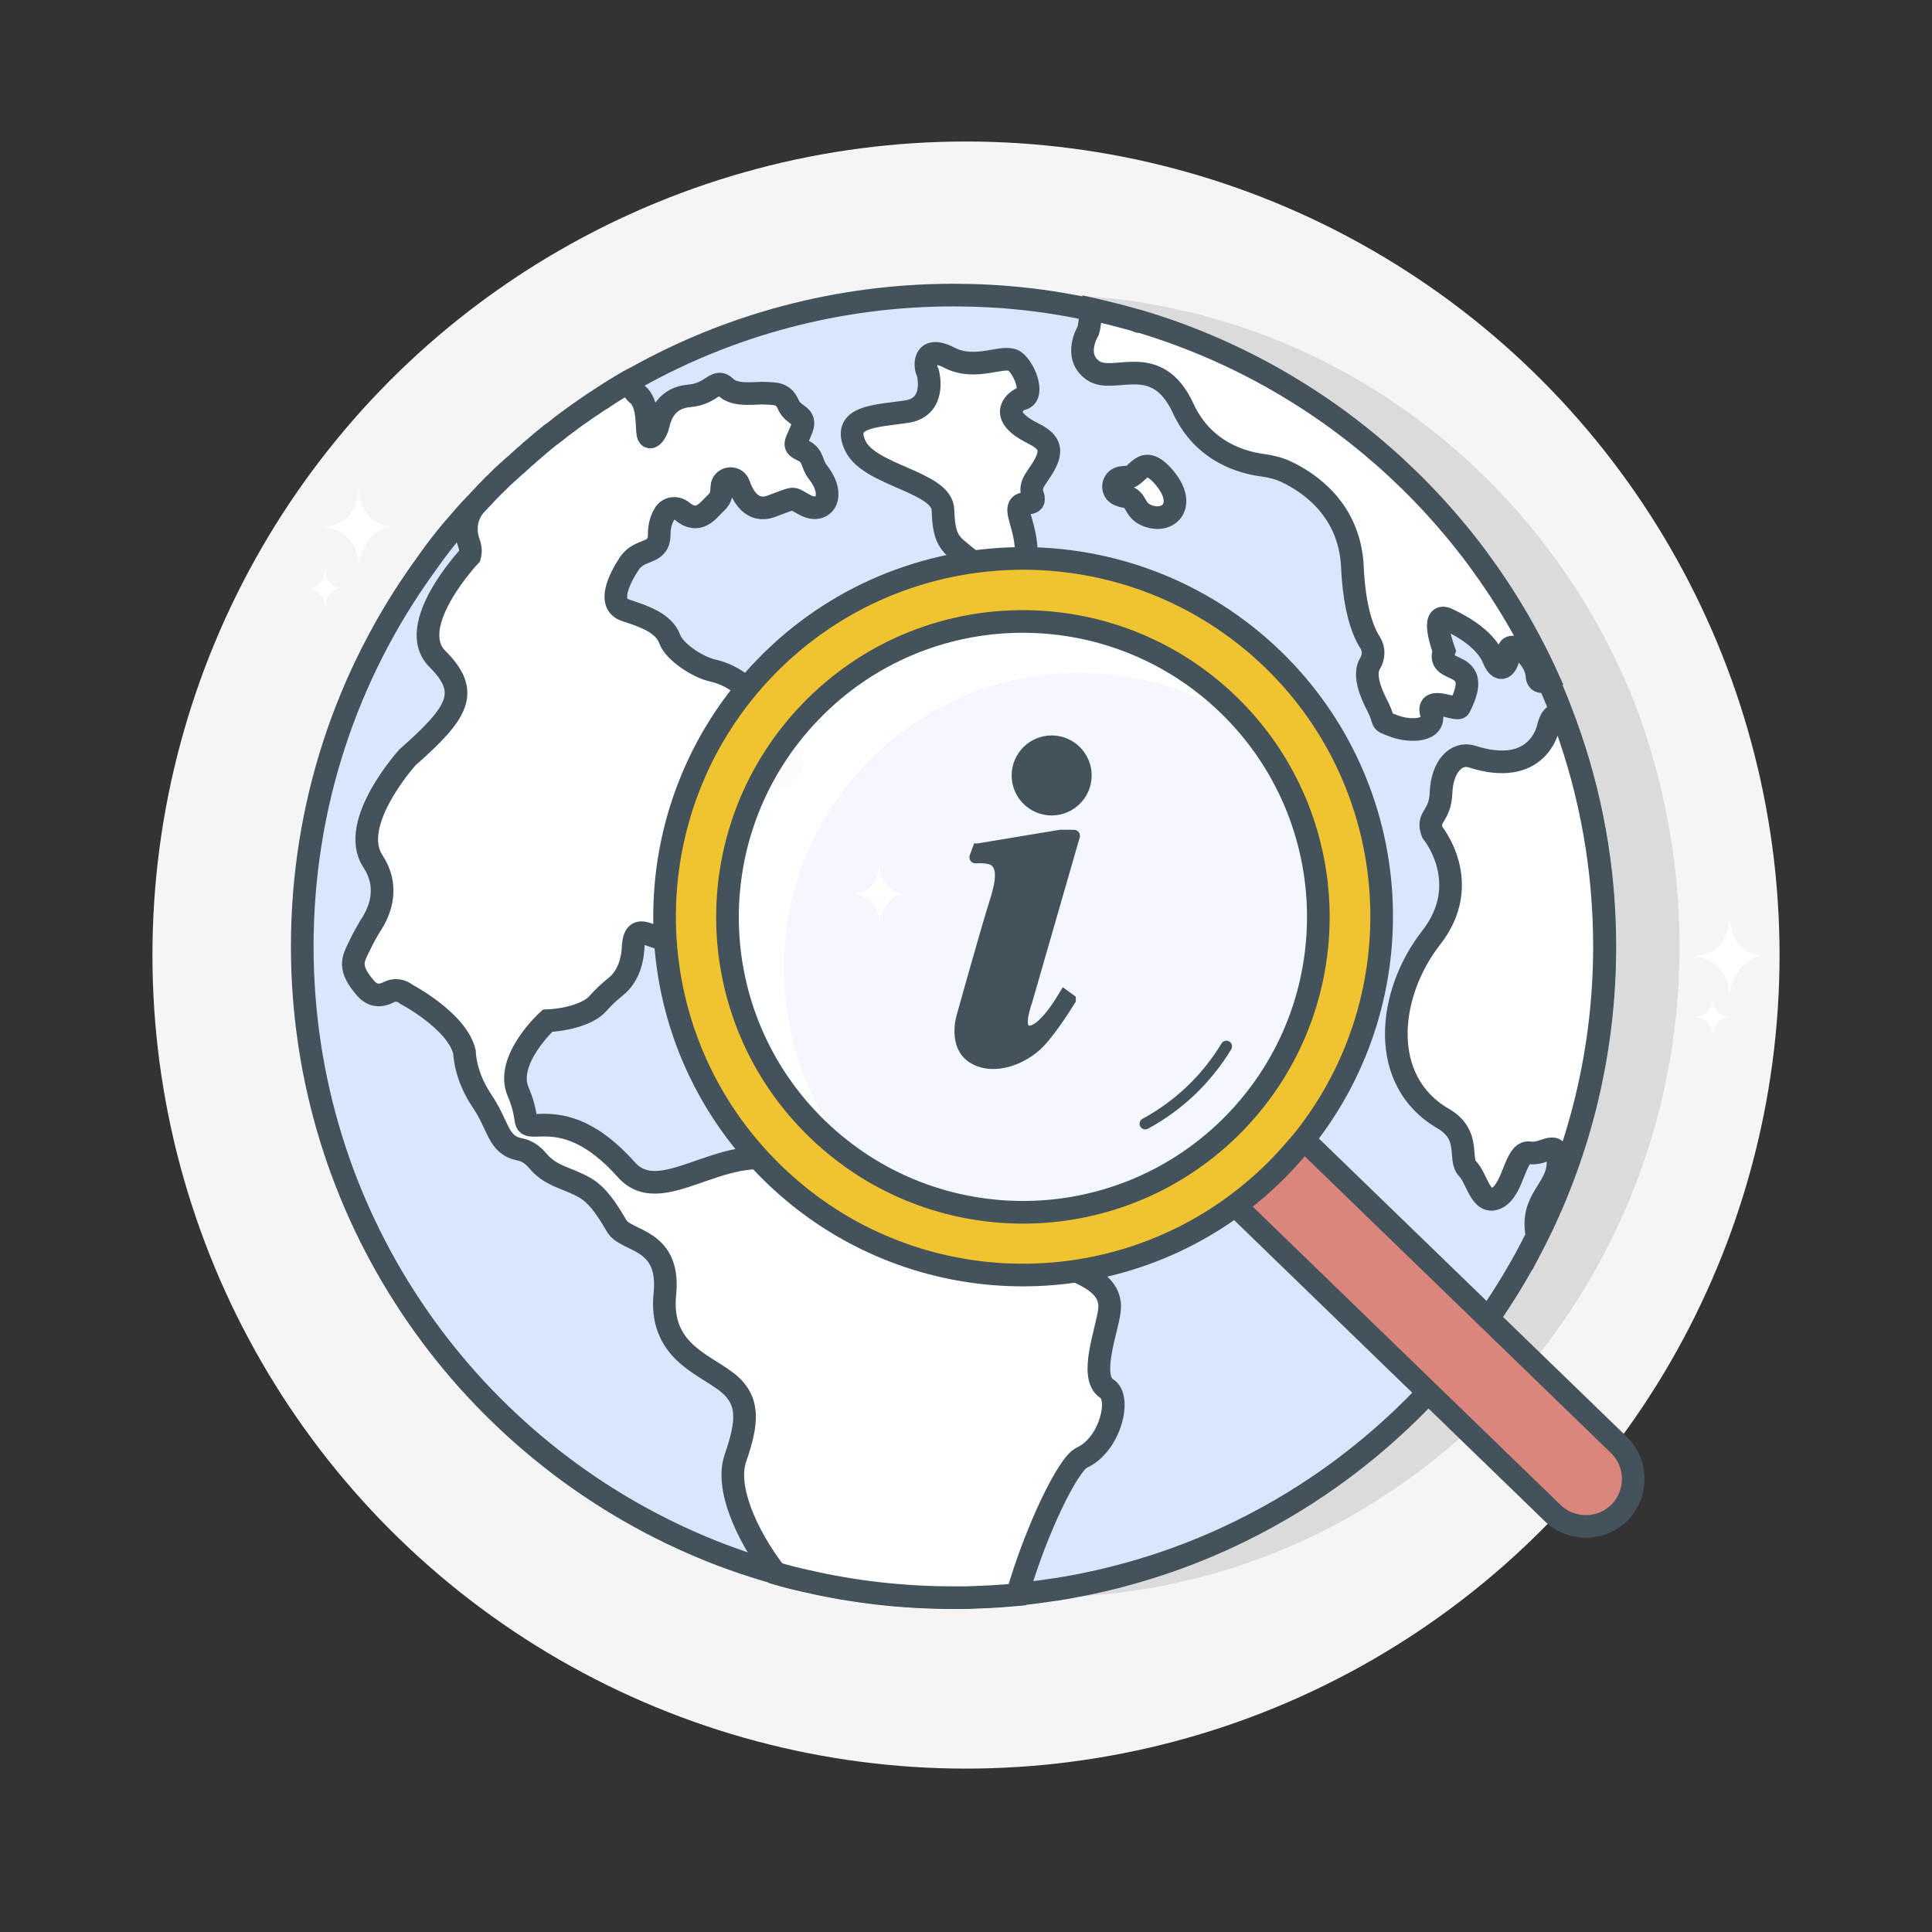
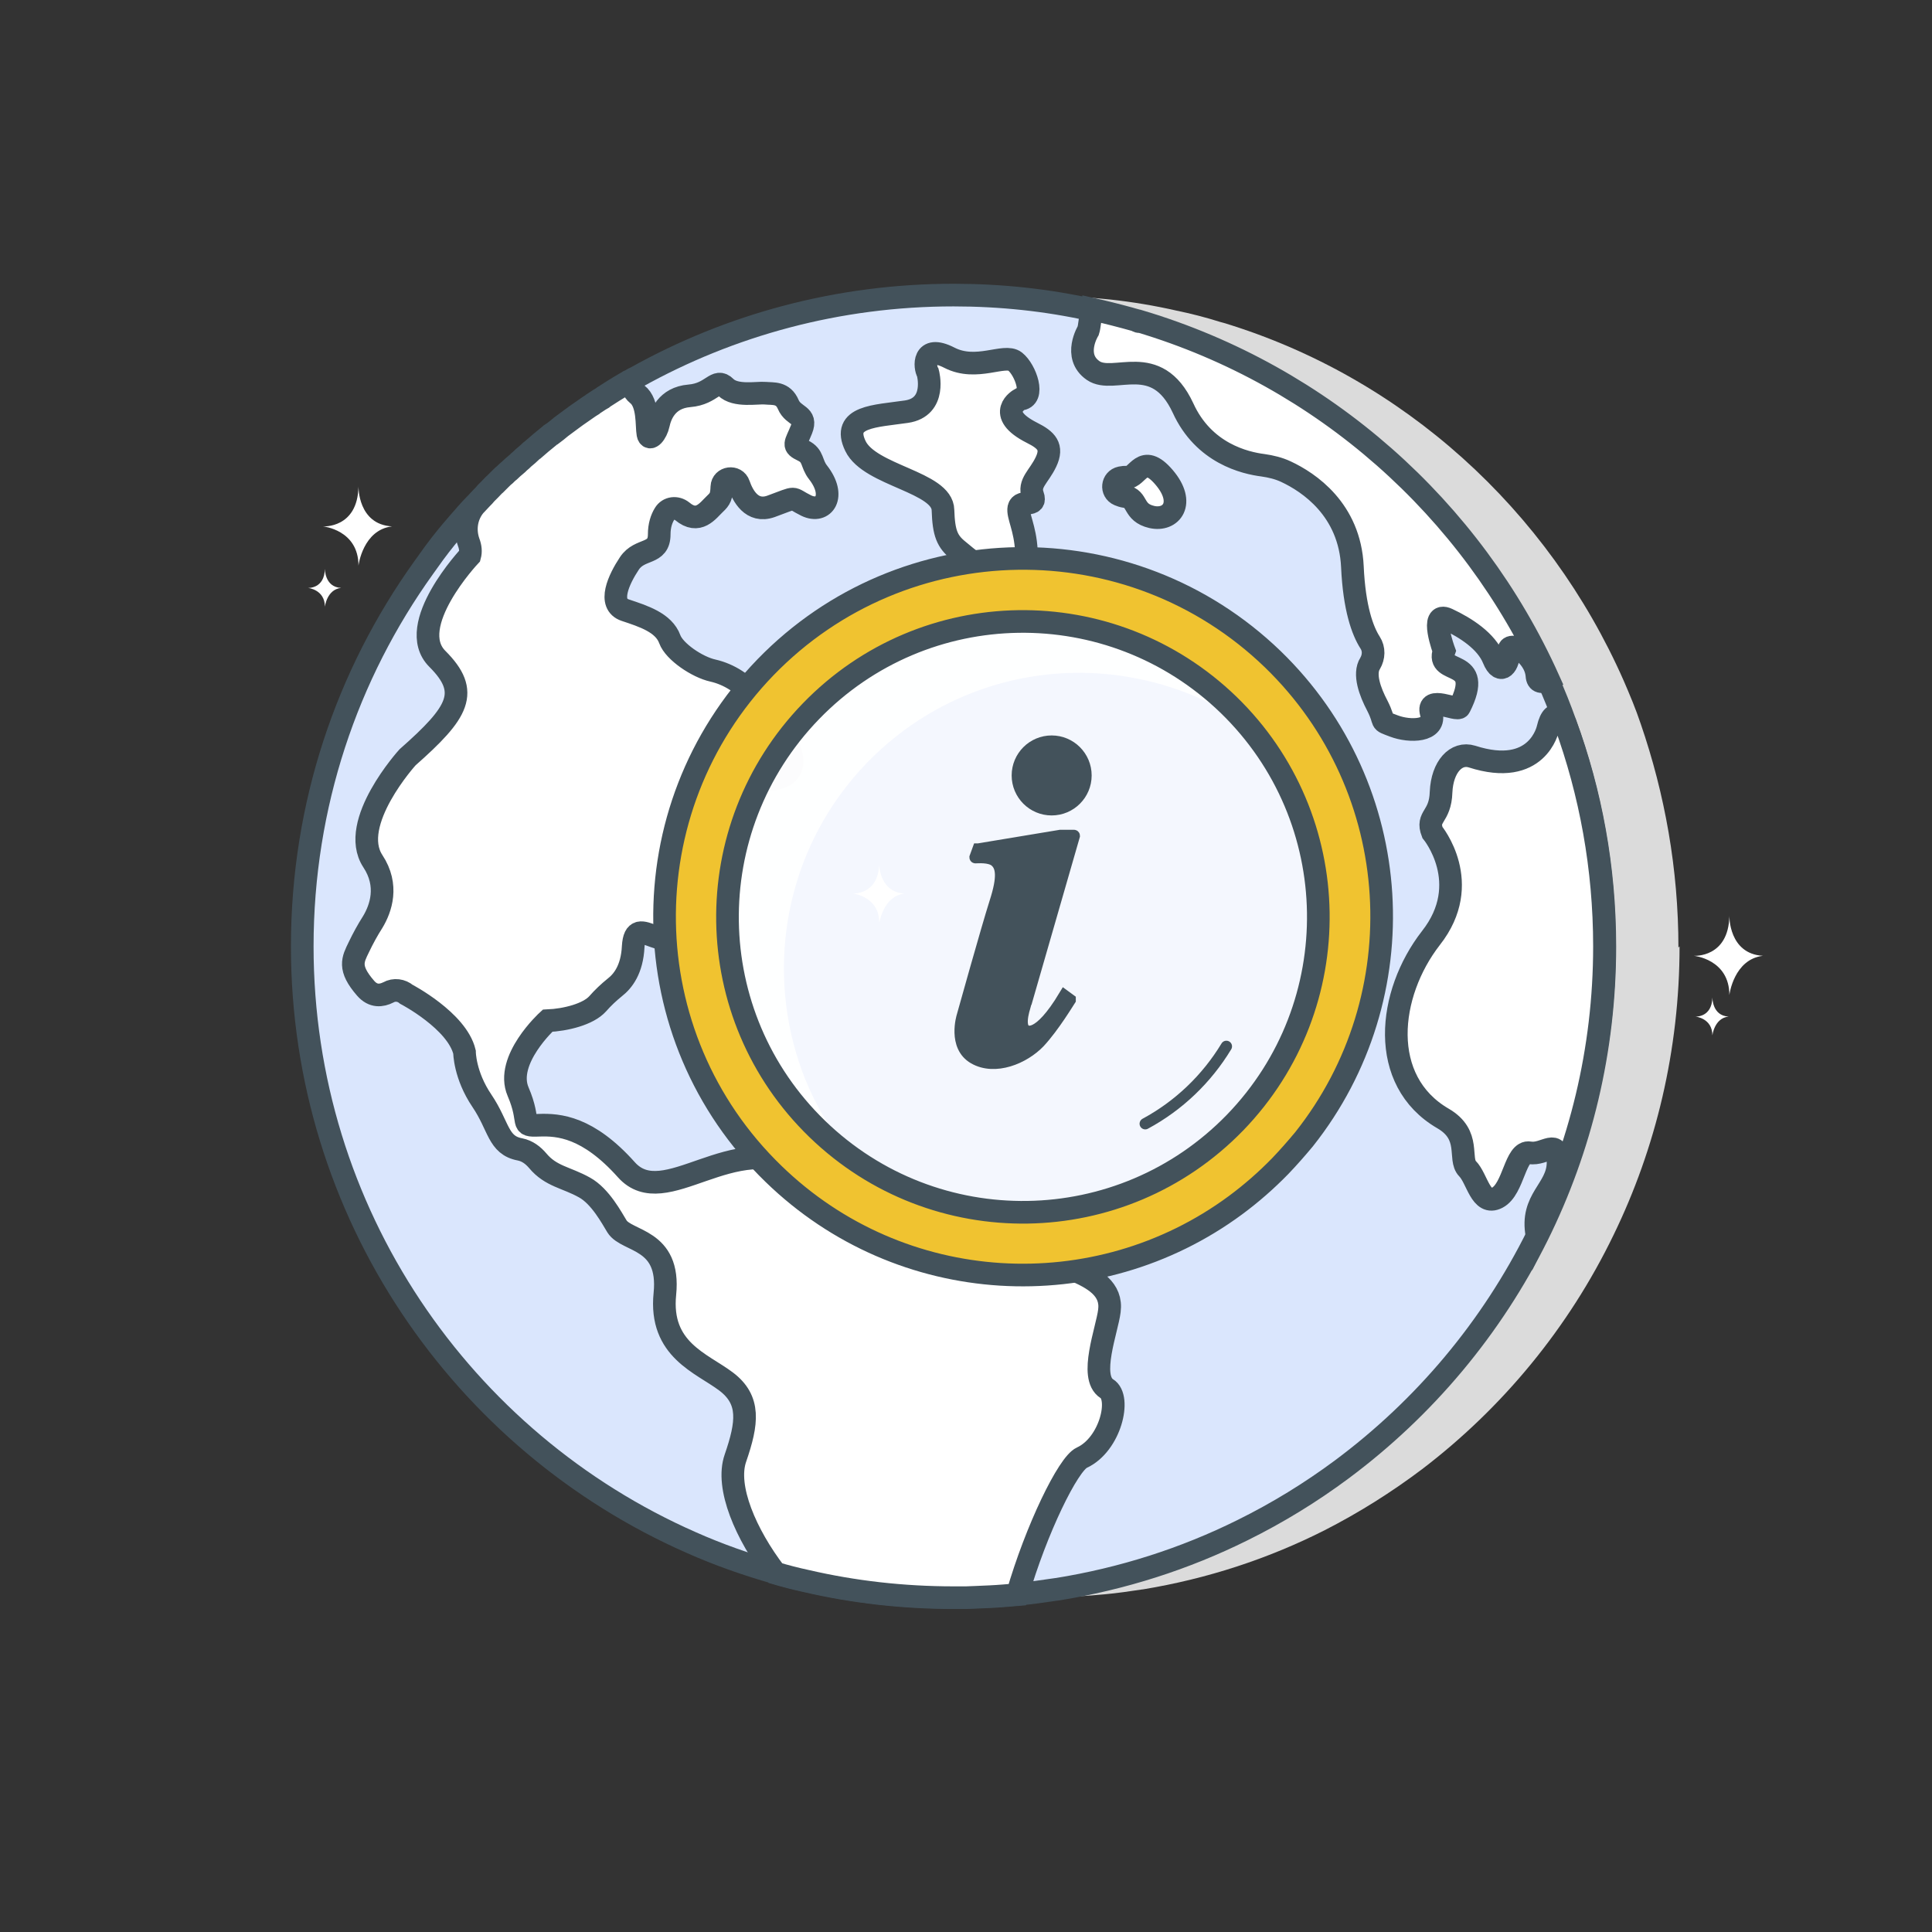
<svg xmlns="http://www.w3.org/2000/svg" id="Layer_1" version="1.1" viewBox="0 0 512 512" xml:space="preserve" enable-background="new 0 0 512 512">
  <rect x="0" y="0" width="512" height="512" fill="#333333" stroke="none" />
  <g id="Search">
-     <circle cx="256" cy="253.1" id="Background_2_" r="215.6" fill="#f5f5f5" class="fill-eeedf2" />
    <g id="Globe_1_">
-       <path d="M445.1 250.8c0 27.5-6.3 53.5-17.5 76.5-11.9 24.6-29.4 45.8-50.8 62.1-8.1 6.1-16.7 11.5-25.7 16.1-15 7.6-31.2 12.9-48.2 15.7h-.1c-3.3.5-6.7 1-10 1.3-1.2.1-2.4.2-3.5.3-2.4.2-4.8.3-7.2.4-.9 0-1.7.1-2.6.1h-3.2c-13.1 0-25.9-1.5-38.2-4.4-2.7-.6-5.4-1.3-8-2.1-7.5-2.2-14.8-4.8-21.8-8-59.4-26.7-100.9-87.4-100.9-158 0-37.5 11.7-72.1 31.5-100.4.9-1.3 1.8-2.6 2.8-3.9 2-2.7 4-5.3 6.1-7.8 1.4-1.7 2.9-3.4 4.4-5l.3-.3c.5-.5 1-1.1 1.5-1.6.4-.4.7-.8 1.1-1.2.3-.4.7-.7 1-1.1.5-.5.9-1 1.4-1.4l1.4-1.4c.4-.4.8-.8 1.2-1.1.4-.4.7-.7 1.1-1 .6-.6 1.1-1.1 1.7-1.6.4-.3.7-.7 1.1-1 .4-.3.7-.7 1-1 .6-.5 1.2-1 1.8-1.6.1-.1.3-.2.4-.3.7-.6 1.4-1.3 2.2-1.9.7-.6 1.4-1.2 2.2-1.8.2-.2.4-.4.7-.5.8-.6 1.6-1.2 2.4-1.9.9-.7 1.8-1.3 2.7-2 .9-.7 1.8-1.3 2.7-2 .9-.6 1.8-1.3 2.7-1.9l.1-.1c.8-.5 1.6-1.1 2.4-1.6.1-.1.3-.2.4-.3.8-.5 1.7-1.1 2.5-1.6 1.1-.7 2.3-1.4 3.4-2.1.8-.5 1.7-1 2.5-1.5 24.4-13.9 52.4-21.8 82.3-21.8 12.2 0 24.2 1.3 35.6 3.9 3.9.8 7.8 1.8 11.6 3 .4.1.7.2 1.1.3 47.3 14.4 85.9 49.4 105.9 94.8 1.6 3.7 3.2 7.5 4.5 11.4 6.4 18.6 10 38.5 10 59.3z" id="Shadow_10_" fill="#dbdbdb" class="fill-d3d5e7" />
+       <path d="M445.1 250.8c0 27.5-6.3 53.5-17.5 76.5-11.9 24.6-29.4 45.8-50.8 62.1-8.1 6.1-16.7 11.5-25.7 16.1-15 7.6-31.2 12.9-48.2 15.7h-.1c-3.3.5-6.7 1-10 1.3-1.2.1-2.4.2-3.5.3-2.4.2-4.8.3-7.2.4-.9 0-1.7.1-2.6.1h-3.2c-13.1 0-25.9-1.5-38.2-4.4-2.7-.6-5.4-1.3-8-2.1-7.5-2.2-14.8-4.8-21.8-8-59.4-26.7-100.9-87.4-100.9-158 0-37.5 11.7-72.1 31.5-100.4.9-1.3 1.8-2.6 2.8-3.9 2-2.7 4-5.3 6.1-7.8 1.4-1.7 2.9-3.4 4.4-5c.5-.5 1-1.1 1.5-1.6.4-.4.7-.8 1.1-1.2.3-.4.7-.7 1-1.1.5-.5.9-1 1.4-1.4l1.4-1.4c.4-.4.8-.8 1.2-1.1.4-.4.7-.7 1.1-1 .6-.6 1.1-1.1 1.7-1.6.4-.3.7-.7 1.1-1 .4-.3.7-.7 1-1 .6-.5 1.2-1 1.8-1.6.1-.1.3-.2.4-.3.7-.6 1.4-1.3 2.2-1.9.7-.6 1.4-1.2 2.2-1.8.2-.2.4-.4.7-.5.8-.6 1.6-1.2 2.4-1.9.9-.7 1.8-1.3 2.7-2 .9-.7 1.8-1.3 2.7-2 .9-.6 1.8-1.3 2.7-1.9l.1-.1c.8-.5 1.6-1.1 2.4-1.6.1-.1.3-.2.4-.3.8-.5 1.7-1.1 2.5-1.6 1.1-.7 2.3-1.4 3.4-2.1.8-.5 1.7-1 2.5-1.5 24.4-13.9 52.4-21.8 82.3-21.8 12.2 0 24.2 1.3 35.6 3.9 3.9.8 7.8 1.8 11.6 3 .4.1.7.2 1.1.3 47.3 14.4 85.9 49.4 105.9 94.8 1.6 3.7 3.2 7.5 4.5 11.4 6.4 18.6 10 38.5 10 59.3z" id="Shadow_10_" fill="#dbdbdb" class="fill-d3d5e7" />
      <g id="Globe">
        <path d="M425.3 250.8c0 27.5-6.4 53.5-17.8 76.5-12.2 24.6-30 45.8-51.9 62.1-8.2 6.1-17 11.5-26.3 16.1-15.3 7.6-31.8 12.9-49.3 15.7h-.1c-3.4.5-6.8 1-10.3 1.3l-3.6.3c-2.4.2-4.9.3-7.4.4-.9 0-1.7.1-2.6.1h-3.3c-13.4 0-26.5-1.5-39-4.4-2.8-.6-5.5-1.3-8.2-2.1-7.7-2.2-15.1-4.8-22.3-8-60.7-26.7-103.1-87.4-103.1-158 0-37.5 11.9-72.1 32.2-100.4.9-1.3 1.9-2.6 2.8-3.9 2-2.7 4.1-5.3 6.3-7.8 1.5-1.7 2.9-3.4 4.5-5l.3-.3c.5-.5 1-1.1 1.5-1.6.4-.4.8-.8 1.1-1.2l1.1-1.1c.5-.5.9-1 1.4-1.4l1.4-1.4c.4-.4.8-.8 1.2-1.1.4-.4.7-.7 1.1-1 .6-.6 1.2-1.1 1.8-1.6.4-.3.7-.7 1.1-1 .4-.3.7-.7 1.1-1 .6-.5 1.2-1 1.8-1.6.1-.1.3-.2.4-.3.7-.6 1.5-1.3 2.2-1.9.7-.6 1.5-1.2 2.2-1.8.2-.2.4-.4.7-.5.8-.6 1.6-1.2 2.4-1.9.9-.7 1.8-1.3 2.7-2 .9-.7 1.8-1.3 2.8-2 .9-.6 1.8-1.3 2.8-1.9l.1-.1c.8-.5 1.6-1.1 2.5-1.6.1-.1.3-.2.4-.3.8-.5 1.7-1.1 2.5-1.6 1.1-.7 2.3-1.4 3.5-2.1.4-.3.8-.5 1.3-.7.4-.3.9-.5 1.3-.7 24.9-13.9 53.6-21.8 84.1-21.8 12.5 0 24.7 1.3 36.4 3.9 4 .8 8 1.8 11.8 3 .4.1.7.2 1.1.3 48.3 14.4 87.8 49.4 108.2 94.8 1.7 3.7 3.2 7.5 4.6 11.4 6.8 18.5 10.5 38.4 10.5 59.2z" id="Shape_9_" fill="#dae6fd" stroke="#43525b" stroke-width="6" stroke-miterlimit="10" class="fill-dae6fd stroke-1e247e" />
        <g id="Continents">
          <path d="M286.7 386.3c-3.6 1.6-12.1 19-17.1 36.3l-3.6.3c-2.4.2-4.9.3-7.4.4-.9 0-1.7.1-2.6.1h-3.3c-13.4 0-26.5-1.5-39-4.4-2.8-.6-5.5-1.3-8.2-2.1-7.8-10.2-13.3-22.8-10.6-30.5 3.2-9.3 4-15.4-2.5-20.3s-17.7-8.4-16.2-23.2c1.5-14.8-10.1-13.7-12.7-17.9-1.3-2.1-4.4-8-8.6-10.3-4.8-2.7-8.9-2.9-12.4-7.1-1.2-1.4-2.7-2.6-4.7-3-5.9-1.1-5.5-6.1-10.1-12.9-4.6-6.8-4.6-12.9-4.6-12.9-2-8.3-15.4-15.3-15.4-15.3-1.3-1.1-3.2-1.4-4.8-.5-1.8.9-4 1.2-6-1.1-4.7-5.4-3.4-7.6-1.8-10.9 1.1-2.3 2.3-4.5 3.7-6.7 2.1-3.5 4.3-9.6 0-16.1-6.6-10.1 9.2-27.5 9.2-27.5 13.6-12 16.7-17.3 7.9-26.1-8.8-8.8 8.6-27.3 8.6-27.3.3-1.1.2-2.3-.3-3.6-1.2-3.4-.6-7.1 1.7-9.8l.3-.3c.5-.5 1-1.1 1.5-1.6.4-.4.8-.8 1.1-1.2l1.1-1.1c.5-.5.9-1 1.4-1.4l1.4-1.4c.4-.4.8-.8 1.2-1.1.4-.4.7-.7 1.1-1 .6-.6 1.2-1.1 1.8-1.6.4-.3.7-.7 1.1-1 .4-.3.7-.7 1.1-1 .6-.5 1.2-1 1.8-1.6.1-.1.3-.2.4-.3.7-.6 1.5-1.3 2.2-1.9.7-.6 1.5-1.2 2.2-1.8.2-.2.4-.4.7-.5.8-.6 1.6-1.2 2.4-1.9.9-.7 1.8-1.3 2.7-2 .9-.7 1.8-1.3 2.8-2 .9-.6 1.8-1.3 2.8-1.9l.1-.1c.8-.5 1.6-1.1 2.5-1.6.1-.1.3-.2.4-.3.8-.5 1.7-1.1 2.5-1.6 1.1-.7 2.3-1.4 3.5-2.1.4-.3.8-.5 1.3-.7.1 1.4.5 2.7 1.6 3.6 3 2.3 2.4 8.4 2.8 10.5.4 2.1 2.3-.2 2.8-2.6.5-2.3 2.1-7 8.2-7.5s7-4.9 9.6-2.3c2.6 2.6 8.4 1.4 10.5 1.6 2.1.2 4.7-.3 6.1 3 1.4 3.3 5.1 2.6 3.5 6.6-1.6 4-2.5 4.2.4 5.6 2.9 1.4 2.1 3.4 4 5.8 4.9 6.3 1.5 11-3.1 8.8-4.5-2.2-2-2.5-9.4.2-5.1 1.8-7.5-2.9-8.5-5.8-.8-2.4-4.4-1.9-4.5.6-.1 2.5-.4 3.2-1.8 4.5-1.9 1.8-4.4 5.6-8.7 2-1.5-1.2-3.7-1-4.7.7-.8 1.3-1.4 3.1-1.4 5.4 0 5.6-5.1 3.5-7.9 7.7-2.8 4.2-5.9 10.8-1.1 12.4 4.8 1.6 10.2 3.3 11.8 7.7 1.2 3.3 7.3 7.4 11.4 8.3 4.4 1 8.3 3.6 11.1 7.1 1.6 1.9 3.4 4.3 5.6 7.3 10.5 14.6-1.5 14.4-1.5 14.4s-13.7 1.1-13.1 12.8c.6 11.7 3.2 17.6-5.9 26.6-9.1 9.1-16.7-4.9-17.3 5-.3 6-2.7 9.1-4.9 10.8-1.6 1.3-3.1 2.7-4.5 4.3-2.5 2.8-8.5 4.3-13.3 4.5 0 0-11.4 10.4-7.8 18.8 3.6 8.4.2 9.1 5.5 8.9 5.3-.2 13 .4 23.2 11.8s28.2-11.1 47 0c18.9 11.1 17.4 9 22.8 14.4 5.3 5.4 20.4-5.4 29.9 3 .3.3.6.5.9.8 8.6 7.6 28.9 7.8 27.4 19.2-.6 5-5.5 17.5-.7 20.6 3.9 2.3 1 14.8-6.6 18.3zM249.9 135.2c.2 6.1 1.1 8.3 4.1 10.7 3 2.5 4.3 3.5 6.3 4.7l4.6 2.6c1.9 1.1 7.2-5 7.1-7.2-.3-6.1-2.4-9.4-2-11.4.5-2.3 4.9 0 3.7-3.3-1.2-3.3 1.6-4.9 3.5-8.9s.1-5.8-3.7-7.7c-10.1-5.1-3.2-8.9-3.2-8.9 4.2-.2 1.5-7.8-1.3-10s-10.2 2.7-17.4-1c-7.2-3.7-6.6 2.6-5.7 4 0 0 2.5 9.1-5.7 10.3-8.2 1.2-17.3 1.2-13.5 9.1s23.1 9.5 23.2 17zM296.5 131.1c-2.1-.9-1.8-4 .5-4.5.5-.1 1.1-.2 1.7-.1 2.8.2 4-6.8 9.8 0 5.8 6.8 1.9 11.7-3.3 10.5-5.1-1.2-3.5-4.9-7-5.4-.7-.1-1.2-.3-1.7-.5zM334.7 123.3c2.1.3 4.2.8 6.1 1.7 6 2.8 16.9 10 17.6 25.2.5 11 2.7 17 4.7 20.1 1.1 1.7 1 3.8 0 5.5-1.8 2.8 0 7.6 1.9 11.2 2.5 4.9.2 3.8 4.4 5.4 4.2 1.6 11.3 1.5 9.9-3.4-1.4-4.9 6.9-.4 7.5-1.6 6.8-13.4-6.5-8.2-4.1-14.9 0 0-4-10.7.9-8.4 4.9 2.3 10.3 5.8 12.2 10.5 1.9 4.7 4.2 1.4 4-1.9-.2-3.3 7 .5 7.5 6.3.1 1.9 1.4 2 3.1 1.1-20.4-45.4-59.8-80.4-108.2-94.9-.3.1-.7 0-1.1-.3-3.9-1.1-7.8-2.1-11.8-3-.4 2.4-.6 4.8-.9 5.7 0 0-4.2 6.8 1.3 10.6s16.7-5.3 23.8 9.9c5.5 12.1 16.5 14.6 21.2 15.2zM382.4 296.4c7.6 4.4 4 10.7 6.5 13.3 2.6 2.6 3.5 10 7.9 7.7s4.7-12.6 8.6-11.9c4 .7 7.7-4.3 7.5 2.8-.2 7.1-7.4 9.4-5.6 19 11.4-23.1 17.9-49 17.9-76.5 0-20.8-3.7-40.7-10.4-59.1-.1-.2-3-5.4-4.6 1.4 0 0-2.7 13-20.1 7.4-4.2-1.3-7.9 2.7-8.2 9.4-.2 6.8-4 6.3-2.3 10.7 0 0 11.1 13.4-.4 28-11.5 14.8-14 37.8 3.2 47.8z" fill="#ffffff" stroke="#43525b" stroke-width="6" stroke-miterlimit="10" class="fill-ffffff stroke-1e247e" />
        </g>
      </g>
      <g id="Lines" />
    </g>
    <g id="Magnifying_glass">
      <g id="Magnifying_glass_1_">
        <path d="M327.3 297.5c-30.1 31-79.6 31.8-110.7 1.7l-.8-.8c-1-1-1.9-1.9-2.8-2.9-3.2-3.6-6.1-7.4-8.5-11.4-3.6-5.9-6.4-12.2-8.4-18.6-7.9-26.3-1.7-55.9 18.8-77 19.2-19.8 46.2-27.3 71.4-22.3 6.1 1.2 12.2 3.2 17.9 5.8 4.5 2.1 8.8 4.7 13 7.7 1.1.8 2.2 1.6 3.3 2.5 1.8 1.4 3.5 2.9 5.1 4.6 31 30.1 31.8 79.6 1.7 110.7z" id="Glass_1_" opacity=".69" fill="#ffffff" class="fill-ffffff" />
        <path d="M329.7 191.7c-3.4-2.3-7-4.3-10.6-6.1-5.8-2.7-11.8-4.6-17.9-5.8-25.1-5-52.2 2.5-71.4 22.3-20.4 21.1-26.6 50.7-18.8 77 1.9 6.5 4.7 12.8 8.4 18.6 2.3 3.7 4.9 7.2 7.8 10.6-3.8-2.5-7.4-5.5-10.8-8.7l-.8-.8c-1-1-1.9-1.9-2.8-2.9-3.2-3.6-6.1-7.4-8.5-11.4-3.6-5.9-6.4-12.2-8.4-18.6-7.9-26.3-1.7-55.9 18.8-77 19.2-19.8 46.2-27.3 71.4-22.3 6.1 1.2 12.2 3.2 17.9 5.8 4.5 2.1 8.8 4.7 13 7.7 1.1.8 2.2 1.6 3.3 2.5 1.8 1.4 3.5 2.9 5.1 4.6 1.5 1.5 2.9 3 4.3 4.5z" id="Glass_shadow" opacity=".95" fill="#ffffff" class="fill-ffffff" />
-         <path d="m345.5 302 83.5 80.9c5 4.8 5.1 12.8.3 17.8s-12.8 5.1-17.8.3l-84.1-81.5c4.2-3.1 8.2-6.6 11.9-10.4 2.2-2.3 4.3-4.7 6.2-7.1z" id="Hand" fill="#da867d" stroke="#43525b" stroke-width="6" stroke-linecap="round" stroke-miterlimit="10" class="fill-da867d stroke-1e247e" />
        <path d="M202.9 176.8c-36.5 37.7-35.6 97.8 2.1 134.3 33.8 32.8 85.7 35.4 122.4 8.3 4.2-3.1 8.2-6.6 11.9-10.4 2.2-2.3 4.3-4.7 6.3-7.1 30-37.8 27.1-92.9-8.3-127.2-37.7-36.4-97.9-35.5-134.4 2.1zm124.4 120.7c-30.1 31-79.6 31.8-110.7 1.7s-31.8-79.6-1.7-110.7 79.6-31.8 110.7-1.7c31 30.1 31.8 79.6 1.7 110.7z" id="Lens" fill="#f0c330" stroke="#43525b" stroke-width="6" stroke-linecap="round" stroke-miterlimit="10" class="fill-f0c330 stroke-1e247e" />
      </g>
      <g id="Information_sign">
        <path d="m282.1 263.8 1.5 1.1v.1c-.4.6-4.3 7.1-8.1 11.2-4.1 4.3-11.8 7.5-17.4 4.3-5.6-3.2-3.1-11.2-3.1-11.2s6.5-23.3 8.7-30.2c2.2-6.8 1.7-9.5 0-10.9-1.5-1.2-4.6-.9-5.2-.9 0 0-.1 0-.1-.1l.8-2.2h.1l21.7-3.6h3.6s.1 0 .1.1l-12.8 44.4s0 0 0 0c0 .1-2.3 6 0 7.2 0-.1 3 2.7 10.2-9.3 0 0 0 0 0 0z" id="Bottom_5_" fill="#43525b" stroke="#43525b" stroke-width="3" stroke-linecap="round" stroke-miterlimit="10" class="fill-1e247e stroke-1e247e" />
        <circle cx="278.7" cy="205.5" id="Top_5_" r="9.1" fill="#43525b" stroke="#43525b" stroke-width="3" stroke-linecap="round" stroke-miterlimit="10" class="fill-1e247e stroke-1e247e" />
      </g>
      <path d="M325 277.3c-5.2 8.6-12.6 15.7-21.5 20.5" id="Line_7_" fill="none" stroke="#43525b" stroke-width="3" stroke-linecap="round" stroke-miterlimit="10" class="stroke-1e247e" />
    </g>
    <g id="Sparkles">
      <path d="M239.7 236.8c-6.8-.4-6.7-7.9-6.7-7.9-.2 8.3-7 7.9-7 7.9s7 .7 7 7.7c.1.1 1-7 6.7-7.7" id="Middle_5_" fill="#ffffff" class="fill-ffffff" />
      <g id="Left_13_">
        <path d="M90.4 155.8c-4.4-.2-4.3-5.1-4.3-5.1-.1 5.4-4.5 5.1-4.5 5.1s4.5.4 4.5 5c0 0 .5-4.6 4.3-5" id="Bottom_4_" fill="#ffffff" class="fill-ffffff" />
        <path d="M103.9 139.5c-9.1-.5-8.9-10.6-8.9-10.6-.2 11.2-9.4 10.6-9.4 10.6s9.4.9 9.4 10.4c0-.1 1.2-9.5 8.9-10.4" id="Top_4_" fill="#ffffff" class="fill-ffffff" />
      </g>
      <g id="Right_14_">
        <path d="M458.1 269.4c-4.4-.2-4.3-5.1-4.3-5.1-.1 5.4-4.5 5.1-4.5 5.1s4.5.4 4.5 5c0 0 .5-4.6 4.3-5" id="Bottom_3_" fill="#ffffff" class="fill-ffffff" />
        <path d="M467.2 253.3c-9.1-.5-8.9-10.6-8.9-10.6-.2 11.2-9.4 10.6-9.4 10.6s9.4.9 9.4 10.4c0-.1 1.2-9.5 8.9-10.4" id="Top_3_" fill="#ffffff" class="fill-ffffff" />
      </g>
    </g>
  </g>
</svg>